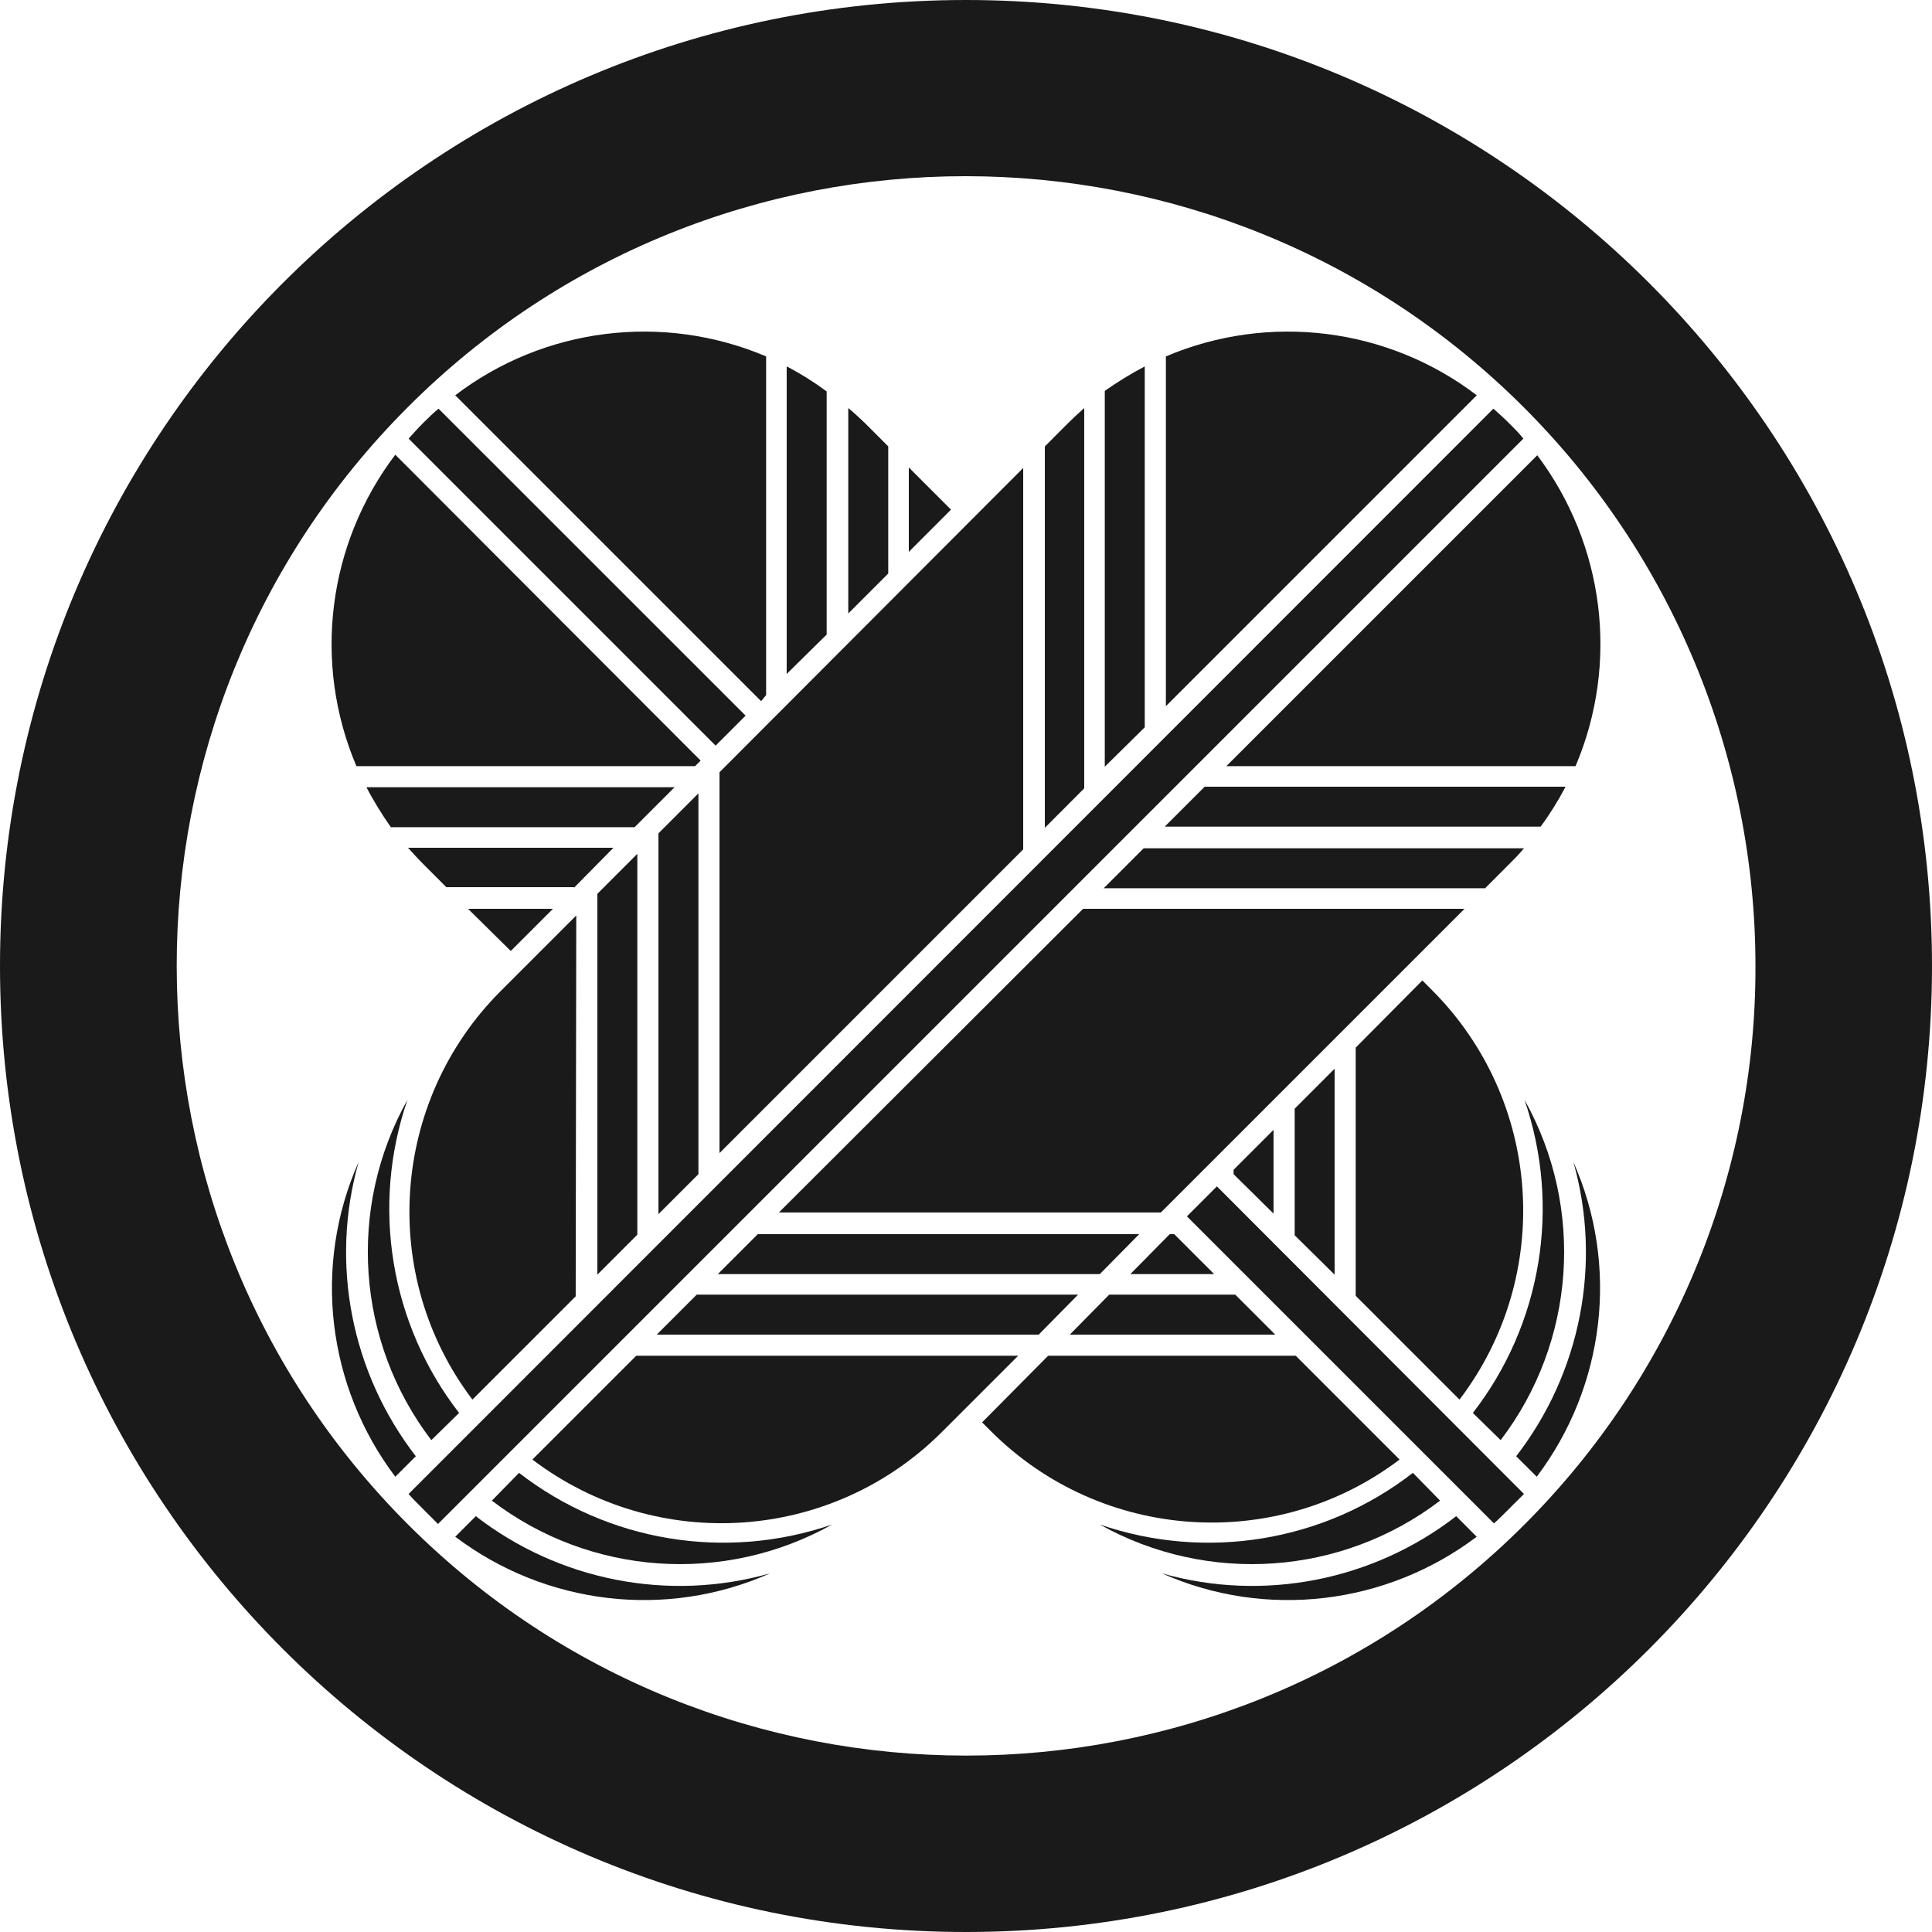
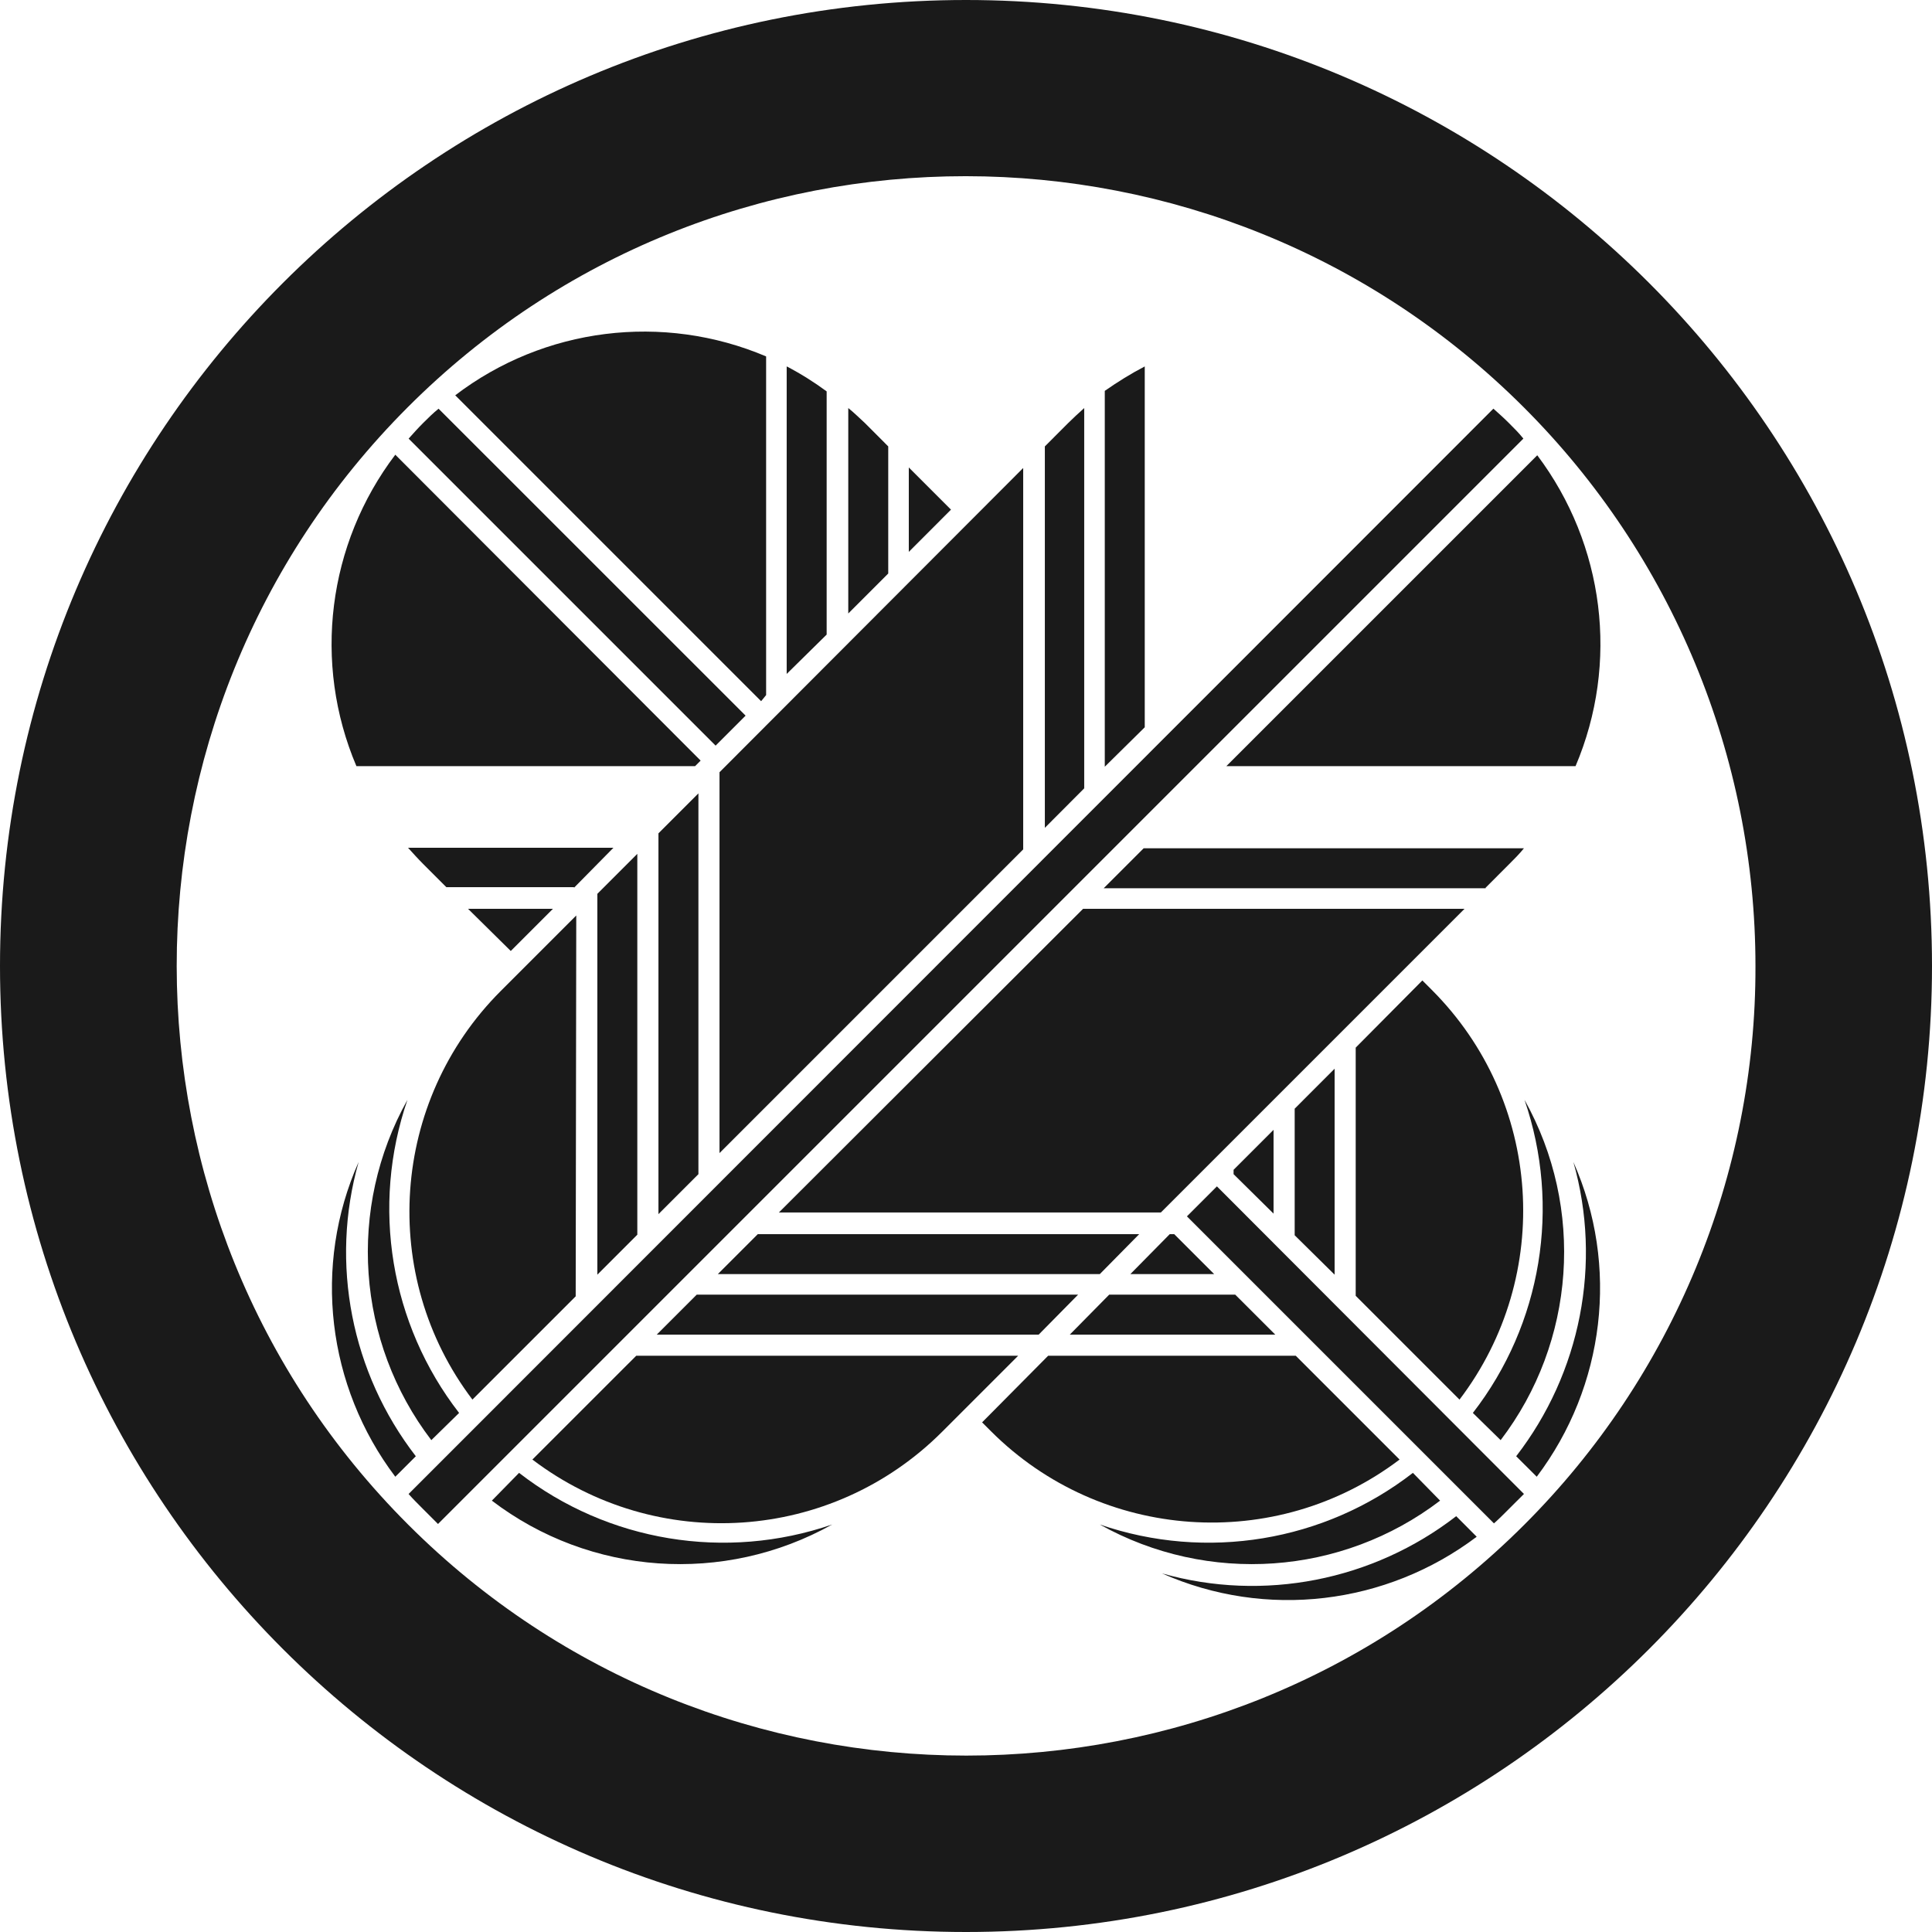
<svg xmlns="http://www.w3.org/2000/svg" version="1.1" id="icon" x="0px" y="0px" width="48px" height="48px" viewBox="936 376 48 48" enable-background="new 936 376 48 48" xml:space="preserve">
  <g>
    <path id="パス_5" fill="#1A1A1A" d="M960,376c-13.255,0-24,10.745-24,24c0,13.255,10.745,24,24,24s24-10.745,24-24l0,0   C984,386.745,973.255,376,960,376z M973.876,413.876c-7.655,7.655-20.083,7.655-27.738,0c-7.655-7.655-7.668-20.083-0.014-27.752   c7.655-7.669,20.083-7.655,27.738,0c3.683,3.683,5.752,8.676,5.752,13.876C979.628,405.2,977.558,410.194,973.876,413.876z" />
-     <path id="パス_6" fill="#1A1A1A" d="M964.648,406.124" />
    <path id="パス_7" fill="#1A1A1A" d="M971.103,412.593c-2.207,1.711-5.131,2.193-7.779,1.283c2.689,1.503,6.014,1.269,8.455-0.593   L971.103,412.593z" />
    <path id="パス_8" fill="#1A1A1A" d="M972.593,411.104c1.711-2.207,2.193-5.131,1.283-7.779c1.503,2.689,1.269,6.014-0.593,8.455   L972.593,411.104z" />
    <path id="パス_9" fill="#1A1A1A" d="M972.179,413.669c-2.069,1.6-4.786,2.138-7.311,1.421c2.579,1.145,5.572,0.786,7.82-0.91   L972.179,413.669z" />
    <path id="パス_10" fill="#1A1A1A" d="M973.669,412.18c1.6-2.069,2.138-4.787,1.421-7.311c1.145,2.579,0.786,5.572-0.91,7.82   L973.669,412.18z" />
    <path id="パス_11" fill="#1A1A1A" d="M973.848,386.897l-26.966,26.966c-0.124-0.124-0.248-0.248-0.373-0.373l0,0   c-0.124-0.124-0.248-0.248-0.358-0.372l26.952-26.965c0.124,0.11,0.262,0.234,0.386,0.358   C973.614,386.635,973.738,386.759,973.848,386.897z" />
    <path id="パス_12" fill="#1A1A1A" d="M962.937,395.586v-9.448c-0.138,0.125-0.275,0.249-0.399,0.373l-0.579,0.58v9.476   L962.937,395.586z" />
    <path id="パス_13" fill="#1A1A1A" d="M964.441,394.069v-8.965c-0.345,0.179-0.676,0.386-0.993,0.607v9.338L964.441,394.069z" />
-     <path id="パス_14" fill="#1A1A1A" d="M964.966,393.545l7.724-7.724c-2.207-1.683-5.158-2.055-7.724-0.966V393.545z" />
    <path id="パス_15" fill="#1A1A1A" d="M975.144,395.035c1.09-2.566,0.718-5.503-0.951-7.724l-7.725,7.724H975.144z" />
-     <path id="パス_16" fill="#1A1A1A" d="M974.276,396.538c0.234-0.317,0.44-0.648,0.62-0.993h-8.966l-0.993,0.993H974.276z" />
    <path id="パス_17" fill="#1A1A1A" d="M972.91,398.055l0.579-0.58c0.125-0.124,0.263-0.262,0.373-0.4h-9.448l-0.993,0.993h9.489   V398.055z" />
    <path id="パス_18" fill="#1A1A1A" d="M955.351,406.124h9.49l7.545-7.545h-9.477L955.351,406.124z" />
    <path id="パス_19" fill="#1A1A1A" d="M953.876,395.186v9.462l7.545-7.545v-9.476L953.876,395.186z" />
    <path id="パス_20" fill="#1A1A1A" d="M954.827,406.662l-0.993,0.993h9.49l0.979-0.993H954.827z" />
    <path id="パス_21" fill="#1A1A1A" d="M952.359,396.704v9.461l0.993-0.993v-9.461L952.359,396.704z" />
    <path id="パス_22" fill="#1A1A1A" d="M950.317,398.745l-1.876,1.876c-2.731,2.73-3.035,7.075-0.704,10.151l2.566-2.565   L950.317,398.745z" />
    <path id="パス_23" fill="#1A1A1A" d="M951.807,409.683l-2.58,2.579c3.09,2.345,7.435,2.056,10.179-0.689l1.89-1.89H951.807z" />
    <path id="パス_24" fill="#1A1A1A" d="M953.31,408.165l-0.993,0.993h9.489l0.979-0.993H953.31z" />
    <path id="パス_25" fill="#1A1A1A" d="M950.841,398.207v9.462l0.993-0.993v-9.462L950.841,398.207z" />
    <path id="パス_26" fill="#1A1A1A" d="M947.406,411.104c-1.71-2.207-2.193-5.131-1.283-7.779   c-1.503,2.689-1.269,6.014,0.593,8.455L947.406,411.104z" />
    <path id="パス_27" fill="#1A1A1A" d="M948.896,412.593c2.207,1.711,5.131,2.193,7.779,1.283   c-2.689,1.503-6.014,1.269-8.455-0.593L948.896,412.593z" />
    <path id="パス_28" fill="#1A1A1A" d="M946.331,412.18c-1.6-2.069-2.138-4.787-1.421-7.311c-1.145,2.579-0.786,5.572,0.911,7.82   L946.331,412.18z" />
-     <path id="パス_29" fill="#1A1A1A" d="M947.821,413.669c2.069,1.6,4.786,2.138,7.31,1.421c-2.579,1.145-5.572,0.786-7.82-0.91   L947.821,413.669z" />
    <path id="パス_30" fill="#1A1A1A" d="M949.738,398.579h-2.11l1.062,1.048L949.738,398.579z" />
    <path id="パス_31" fill="#1A1A1A" d="M950.262,398.055l0.979-0.993h-5.104c0.125,0.138,0.249,0.276,0.373,0.4l0.58,0.58h3.172" />
-     <path id="パス_32" fill="#1A1A1A" d="M952.759,395.559h-7.655c0.179,0.345,0.386,0.676,0.607,0.993h6.055L952.759,395.559z" />
    <path id="パス_33" fill="#1A1A1A" d="M944.855,395.035h8.414l0.138-0.138l-7.586-7.6   C944.138,389.517,943.765,392.469,944.855,395.035z" />
    <path id="パス_34" fill="#1A1A1A" d="M954.524,393.78l-0.745,0.745l-7.627-7.627c0.11-0.124,0.234-0.262,0.358-0.386   c0.125-0.124,0.249-0.248,0.386-0.358L954.524,393.78z" />
    <path id="パス_35" fill="#1A1A1A" d="M955.034,393.269v-8.414c-2.566-1.089-5.518-0.717-7.724,0.966l7.6,7.6L955.034,393.269z" />
    <path id="パス_36" fill="#1A1A1A" d="M956.538,391.766v-6.042c-0.317-0.234-0.648-0.441-0.993-0.621v7.641L956.538,391.766z" />
    <path id="パス_37" fill="#1A1A1A" d="M957.075,386.138v5.104l0.993-0.993v-3.158l-0.579-0.58   C957.338,386.373,957.214,386.248,957.075,386.138z" />
    <path id="パス_38" fill="#1A1A1A" d="M959.627,388.662l-1.048-1.048v2.097L959.627,388.662z" />
    <path id="パス_39" fill="#1A1A1A" d="M969.682,402.028v6.166l2.579,2.579c2.346-3.09,2.056-7.435-0.689-10.18l-0.234-0.234   L969.682,402.028z" />
    <path id="パス_40" fill="#1A1A1A" d="M969.158,407.669v-5.117l-0.992,0.993v3.145L969.158,407.669z" />
    <path id="パス_41" fill="#1A1A1A" d="M967.641,406.152v-2.082l-0.993,0.993v0.109L967.641,406.152z" />
    <path id="パス_42" fill="#1A1A1A" d="M973.862,413.117c-0.124,0.124-0.248,0.248-0.373,0.372l0,0   c-0.124,0.125-0.248,0.249-0.372,0.359l-7.628-7.628l0.745-0.745L973.862,413.117z" />
    <path id="パス_43" fill="#1A1A1A" d="M965.062,406.662l-0.979,0.993h2.083l-0.993-0.993H965.062z" />
    <path id="パス_44" fill="#1A1A1A" d="M966.689,408.165h-3.131l-0.979,0.993h5.104L966.689,408.165z" />
    <path id="パス_45" fill="#1A1A1A" d="M968.193,409.683h-6.152l-1.641,1.655l0.221,0.221c2.73,2.731,7.075,3.034,10.151,0.703   L968.193,409.683z" />
  </g>
</svg>